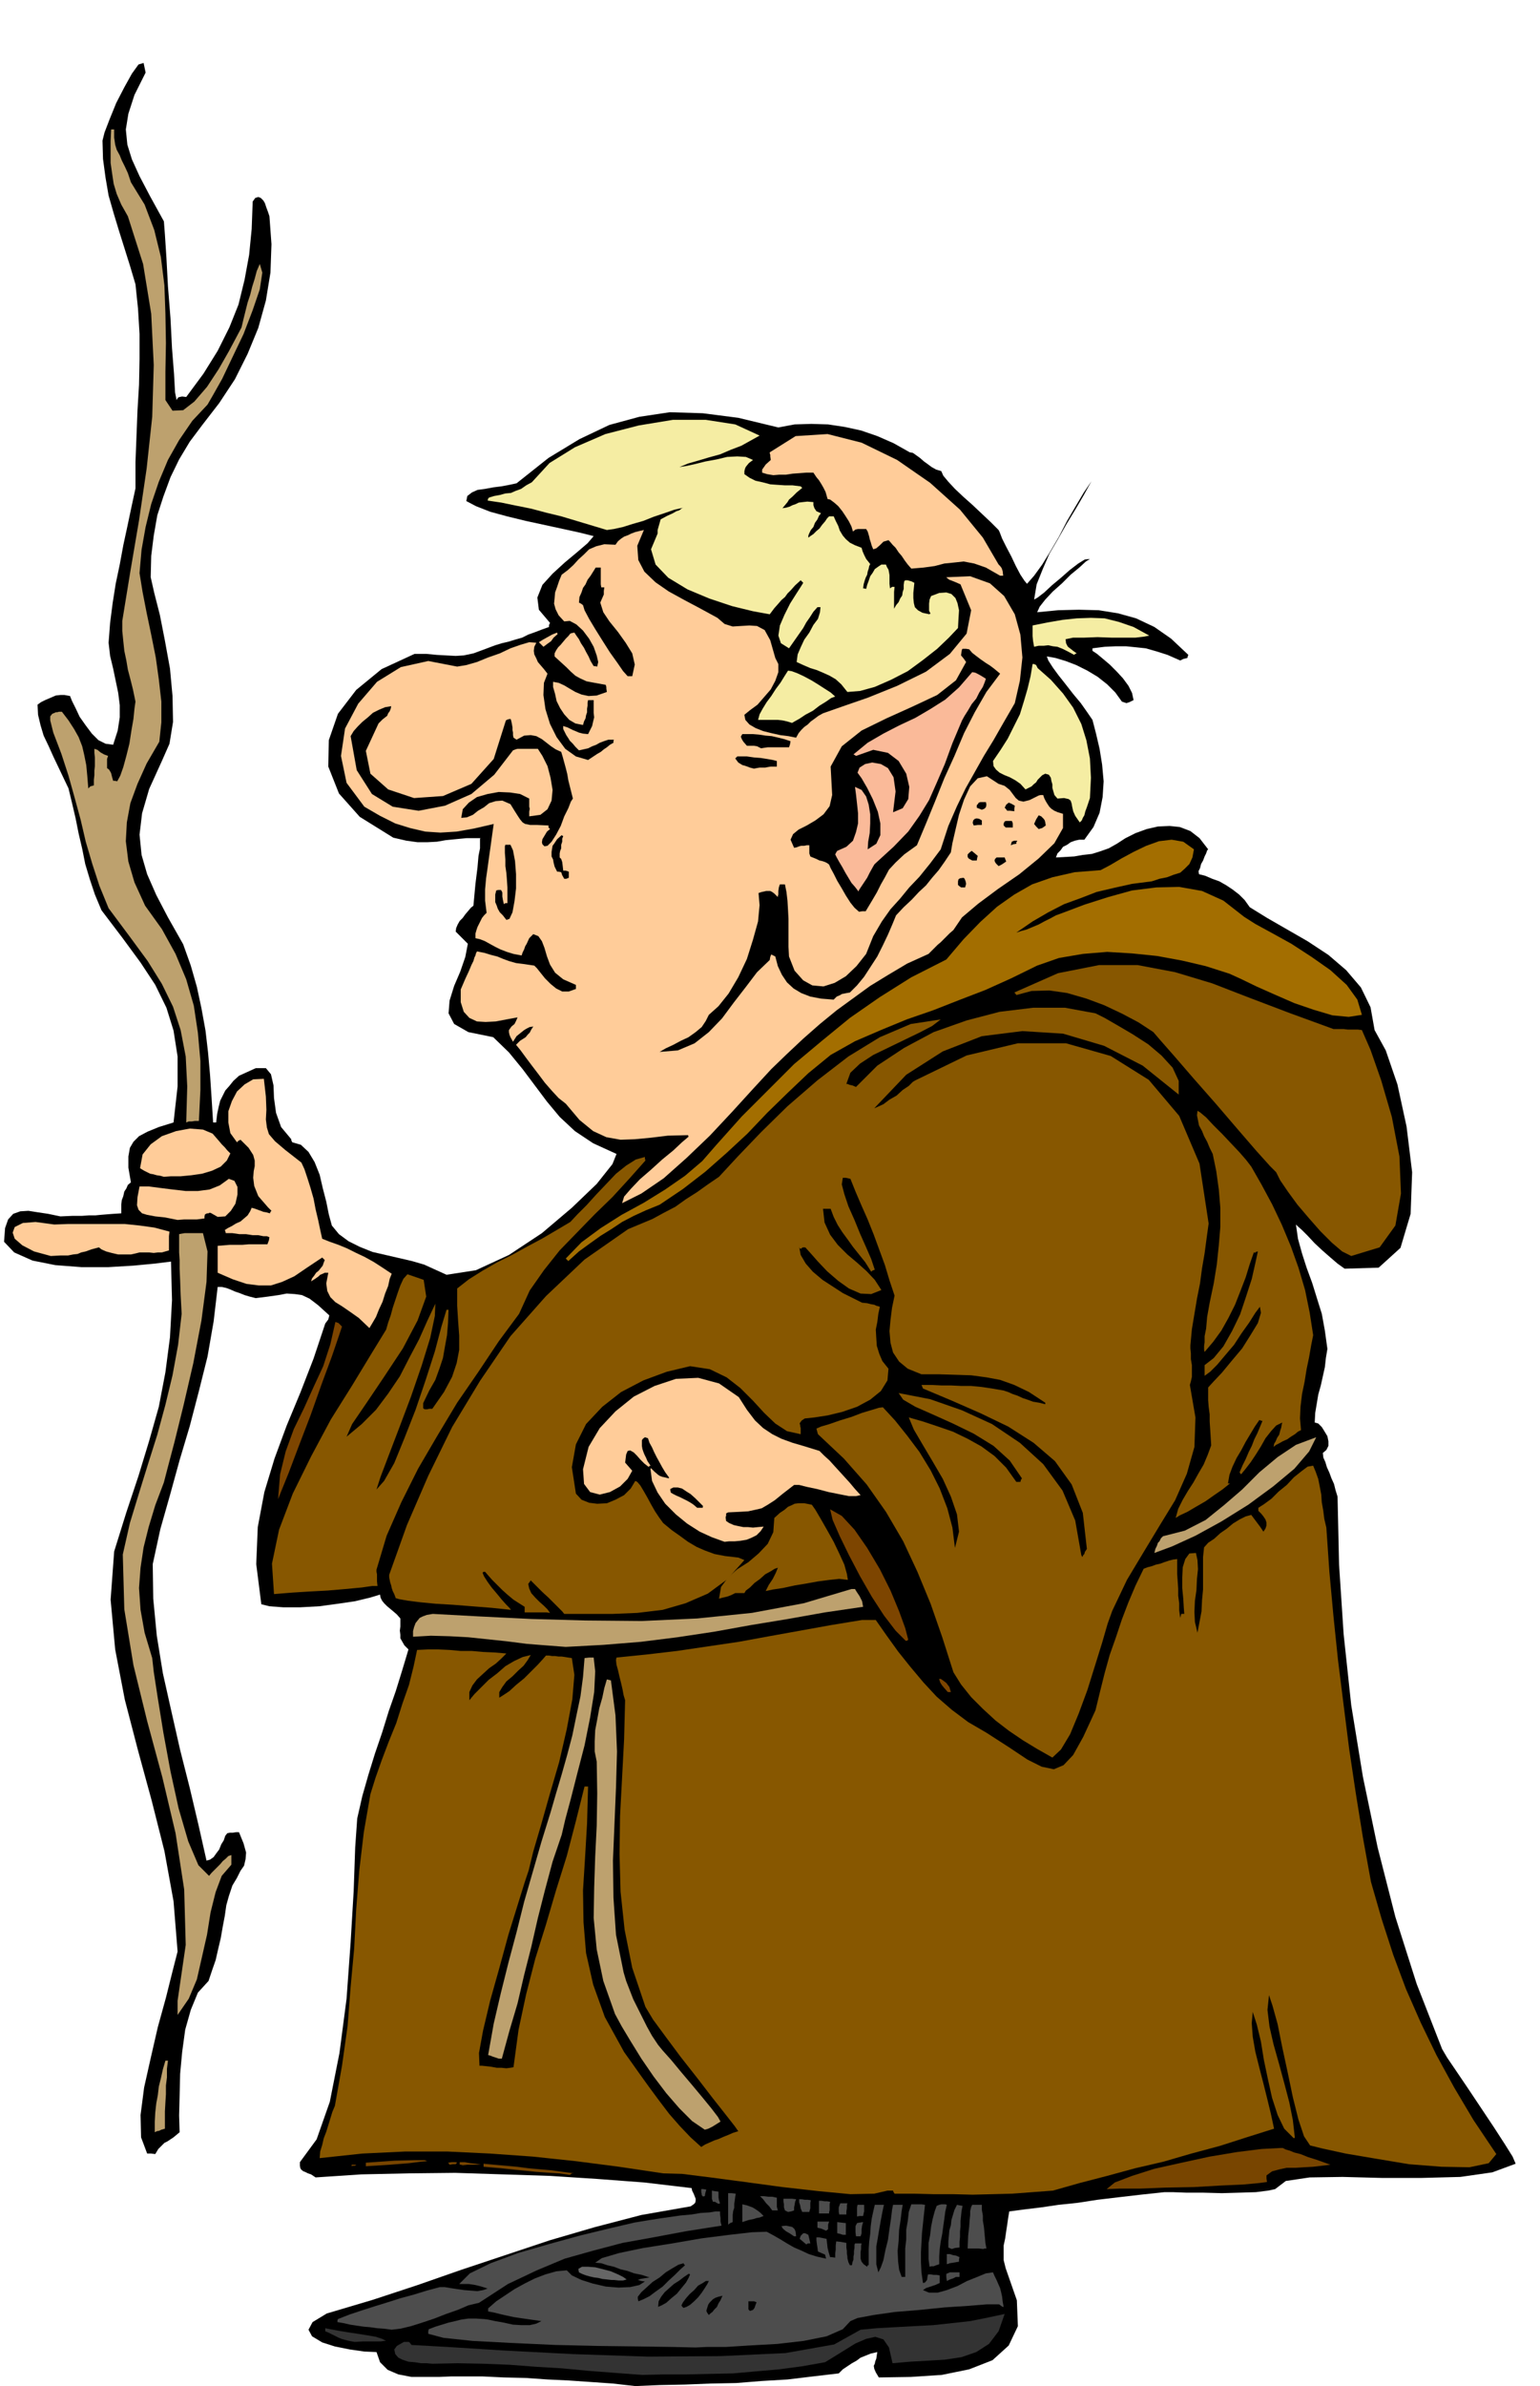
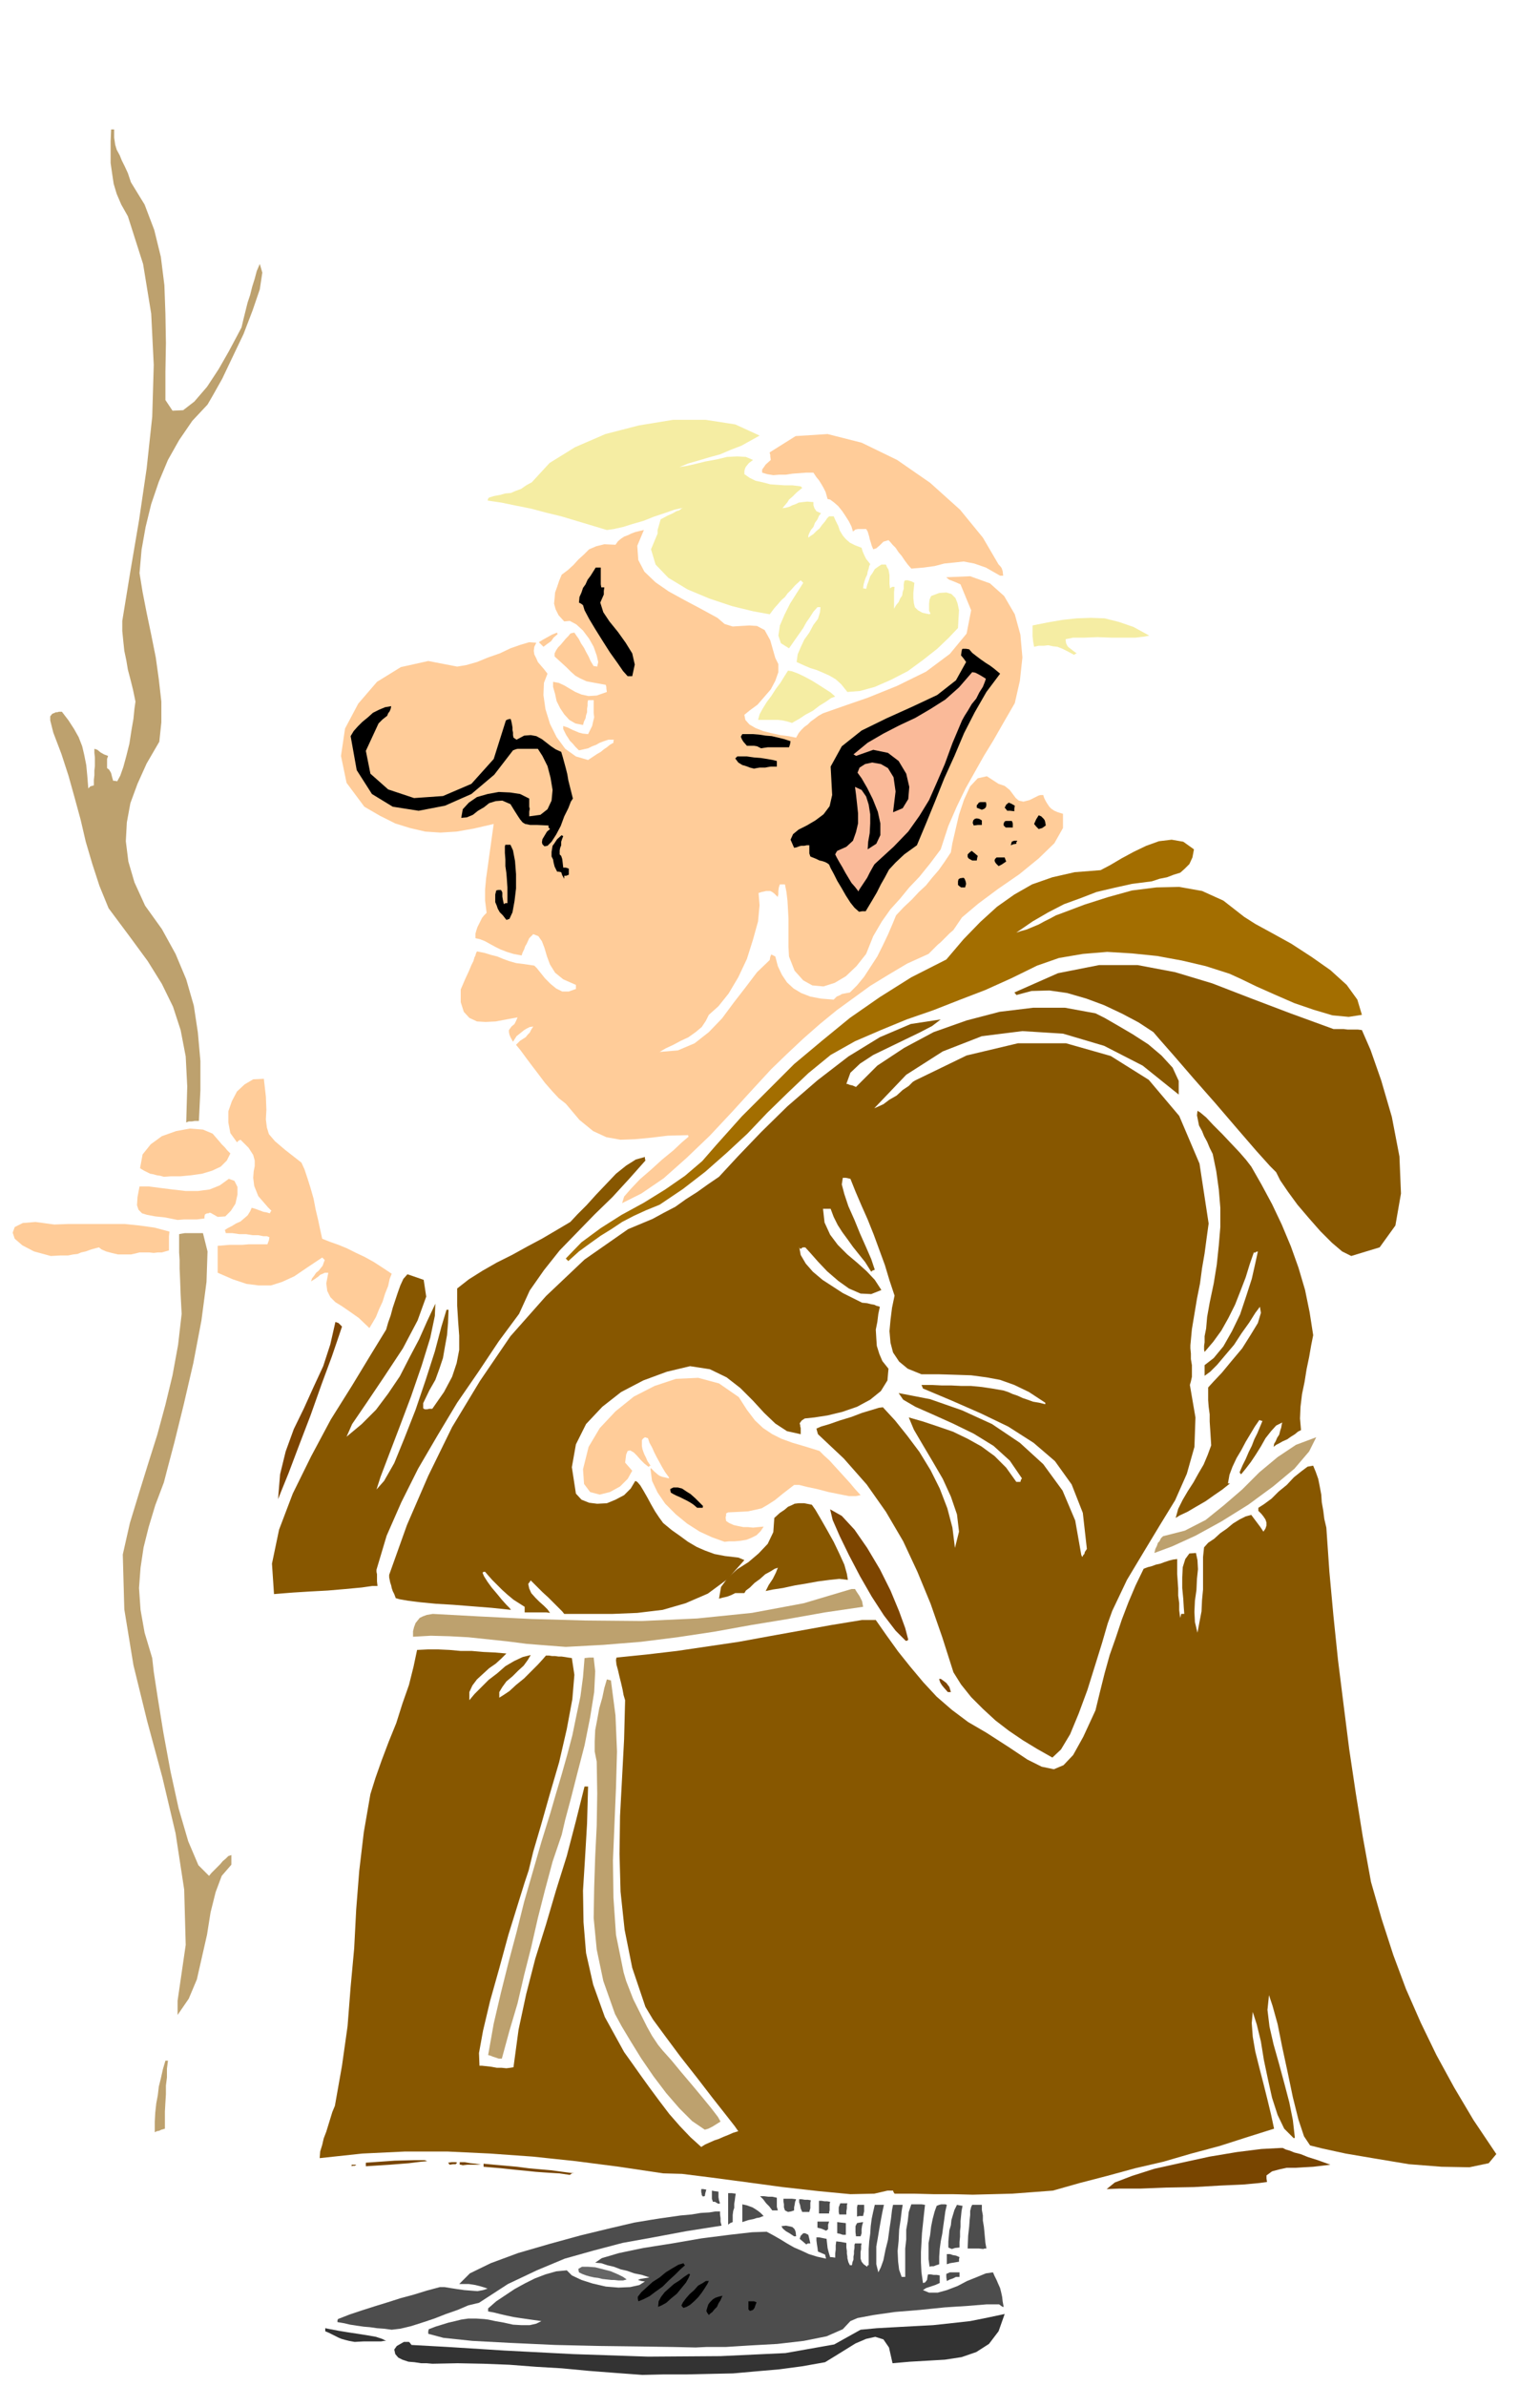
<svg xmlns="http://www.w3.org/2000/svg" width="490.455" height="759.446" fill-rule="evenodd" stroke-linecap="round" preserveAspectRatio="none" viewBox="0 0 3035 4700">
  <style>.brush1{fill:#000}.pen1{stroke:none}.brush2{fill:#333}.brush3{fill:#4d4d4d}.brush5{fill:#875700}.brush7{fill:#bda16e}.brush8{fill:#7d4500}.brush9{fill:#fc9}.brush12{fill:#f5eda3}</style>
-   <path d="m1252 4700-44-5-43-3-44-3-42-2-43-3-43-1-42-2h-62l-24 1h-54l-26-5-21-9-15-15-7-20-24-1-28-4-30-6-25-8-20-12-7-13 8-15 28-17 91-27 88-29 86-30 87-29 87-29 89-26 92-24 97-17 6-4 3-3 1-4v-4l-2-5-2-5-3-6-1-5-93-11-93-7-93-6-93-3-94-3-92 1-93 2-90 6-9-6-6-2-6-3-3-1-4-3-2-3-1-5v-7l33-45 26-74 19-96 14-107 8-111 6-101 3-86 4-57 10-44 12-42 13-42 14-41 13-42 14-40 13-42 12-40-8-8-4-7-4-7v-7l-1-8 1-8v-16l-7-8-7-6-6-5-6-5-6-6-4-5-3-6-1-6-20 6-29 7-34 5-37 5-37 2h-34l-27-2-16-4-10-79 3-73 13-69 20-66 24-65 27-65 26-67 23-69 6-8 2-8-22-20-17-13-15-7-14-2-16-1-16 3-21 3-24 3-12-3-10-3-10-4-9-3-9-4-8-3-9-2h-8l-8 68-12 69-17 68-18 69-20 67-19 69-19 67-15 69 1 68 7 73 12 74 17 76 17 75 19 75 17 72 16 71 7-2 7-5 5-7 6-8 4-10 5-8 3-9 4-5 5-1h6l6-1h6l9 22 5 18-1 13-3 13-7 10-7 14-9 15-7 21-5 18-3 21-4 21-4 23-5 21-5 22-7 20-7 21-21 23-14 34-11 39-6 44-4 43-1 43-1 39 1 33-6 5-6 5-6 4-6 4-6 3-6 6-6 6-6 10-8-1h-8l-12-32-1-44 7-54 13-58 14-61 16-58 13-52 10-39-8-99-18-99-25-99-27-99-26-100-19-99-9-98 7-95 24-77 24-72 21-69 19-67 13-68 9-69 4-73-2-76-32 4-42 4-50 3h-52l-52-4-45-9-36-16-20-21 2-27 6-17 10-11 14-5 16-1 19 3 20 3 24 5 23-1h19l14-1h13l10-1 12-1 13-1 16-1v-17l1-9 3-8 2-9 4-6 3-7 6-5-5-29v-22l3-17 7-12 11-11 17-9 22-9 29-9 8-71v-59l-8-51-14-45-22-45-29-44-36-49-41-54-13-31-10-30-9-30-6-30-7-30-6-30-7-30-7-29-10-21-10-21-10-21-9-20-10-21-6-20-5-21-1-20 7-5 8-4 7-3 7-3 7-3 9-1h8l11 2 4 10 7 14 8 17 12 17 12 16 13 13 14 7 15 2 9-28 4-26v-24l-3-24-5-24-5-24-6-25-3-26 3-39 5-39 6-38 8-38 7-38 8-37 8-38 8-37v-52l2-51 2-51 3-50 1-51v-49l-3-50-5-48-11-37-11-35-11-35-10-33-10-35-6-35-5-37-1-36 4-16 10-26 13-32 16-31 15-27 13-18 10-3 4 19-22 44-12 37-5 31 3 30 9 29 15 33 21 40 27 49 2 26 3 46 3 56 5 63 3 59 4 51 2 36 3 15 3-5 3-1 5-1 8 1 34-46 28-45 23-46 18-45 12-49 9-49 5-51 2-54 5-7 6-2 5 2 5 5 3 5 3 9 3 8 3 9 4 55-2 56-9 55-15 54-21 51-25 50-31 47-34 44-24 32-21 35-17 35-14 38-12 37-7 40-5 40-1 42 7 31 11 43 10 51 10 55 5 54 1 51-7 43-15 34-25 55-14 48-5 42 4 40 11 38 18 41 23 44 30 53 15 42 12 42 9 42 8 44 5 43 4 45 3 45 3 48h6l2-17 3-14 3-12 5-10 5-10 8-9 8-10 11-10 33-15h20l10 12 5 22 1 25 4 29 10 28 20 24v2l2 4 17 5 15 14 12 20 10 25 6 26 7 27 5 25 6 22 14 17 19 14 22 11 25 10 26 6 26 6 26 6 24 7 44 20 58-9 65-30 65-43 59-50 49-47 31-39 8-20-46-21-36-24-30-28-25-30-24-32-24-32-27-33-31-30-49-10-28-16-11-21 2-25 9-29 12-28 10-29 5-26-6-6-6-6-6-6-6-6 1-7 3-7 4-7 6-6 5-7 6-7 5-6 5-4 4-43 4-32 2-23 3-15v-19l1-1h-28l-21 2-20 2-17 3-19 1h-19l-22-3-26-6-66-41-41-46-21-53 1-52 18-52 36-47 50-41 65-30h23l21 2 18 1 19 1 16-1 19-4 19-7 24-9 13-4 13-3 13-4 14-4 12-6 14-5 13-5 14-5v-4l2-4-22-26-3-24 10-25 20-22 24-22 24-20 21-18 12-14-28-7-32-7-37-8-37-8-37-9-33-9-28-11-19-10 2-10 9-7 11-5 15-2 16-3 16-2 16-3 14-3 63-50 61-37 59-28 59-16 60-9 65 2 70 9 79 19 32-6 33-1 33 1 33 5 32 7 32 11 32 14 32 18 6 1 7 5 7 5 8 7 7 5 8 6 9 5 10 3 4 9 10 12 13 14 17 16 18 16 18 17 17 16 16 16 2 4 5 13 8 16 10 19 9 19 9 17 8 12 5 6 14-16 16-22 16-26 17-29 16-31 17-29 16-27 15-22-15 27-17 29-17 28-17 30-17 29-13 30-12 30-5 30 7-4 13-10 15-14 18-15 17-15 17-13 13-8 10-1-8 5-13 12-17 14-17 17-18 16-15 16-11 14-5 11 41-4 41-1 39 1 38 6 36 10 36 17 33 23 34 32-1 2-1 4-8 2-6 3-25-11-22-7-21-6-19-2-20-2h-20l-22 1-24 3v5l9 6 12 10 13 11 14 14 12 13 11 15 7 14 3 14-8 4-6 2-6-2-3-1-13-18-16-16-19-15-20-12-22-11-21-8-20-6-17-3 3 8 9 14 11 15 15 19 14 18 15 18 12 17 11 16 7 27 7 30 5 31 3 33-2 31-6 31-12 28-18 25h-10l-9 2-8 3-7 5-8 4-5 7-6 6-3 8 18-1 18-1 17-3 18-2 16-5 17-6 16-9 17-11 20-10 22-8 22-5 23-1 20 2 21 8 18 14 17 22-2 2-2 6-3 6-3 8-4 7-2 8-3 6 1 6 12 3 14 6 14 5 14 8 12 8 13 10 11 11 10 14 34 21 40 23 40 23 41 27 35 30 29 34 19 39 8 45 22 40 23 67 18 83 11 90-3 82-20 67-43 39-67 2-14-10-14-12-16-14-15-14-14-15-11-11-9-8-3-3 4 28 8 29 9 28 11 30 9 29 10 32 6 33 5 36-3 18-2 18-4 18-4 18-5 18-3 18-3 18-1 19 7 2 7 7 5 8 6 10 2 10v9l-4 8-7 6 1 9 4 9 3 10 5 11 4 11 5 11 3 12 4 13 3 134 9 137 15 140 23 141 29 139 35 137 42 132 50 128 10 17 19 28 23 34 26 39 24 36 22 34 15 24 6 14-46 17-63 9-76 2h-79l-77-2-65 1-47 7-21 16-14 3-24 3-32 1-35 1-37-1h-33l-27-1h-16l-47 5-43 5-42 5-39 6-38 4-34 5-33 4-30 4-2 12-2 14-2 13-2 14-3 14v29l4 16 22 63 2 51-18 38-32 29-46 18-54 11-61 4-63 1-6-10-3-7-1-6 2-4 1-5 2-5 1-7 1-6-13 3-10 4-10 4-8 6-9 5-9 6-9 6-8 8-51 6-50 6-51 3-50 4-51 1-50 2-50 1-48 2z" class="pen1 brush1" />
  <path d="m1266 4678-54-4-52-4-53-5-51-3-52-4-51-2-51-1-50 1-11-1h-11l-13-2-12-1-12-4-8-4-6-7-2-9 5-7 7-4 7-4h10l2 2 3 4 72 4 111 7 135 7 148 5 143-1 128-6 96-17 52-29 32-3 36-2 37-2 38-2 37-4 36-4 35-7 33-7-12 34-19 25-25 16-29 10-33 5-34 2-35 2-34 3-7-31-11-16-16-5-18 4-21 9-21 13-21 13-18 11-45 8-45 6-46 4-45 4-46 1-45 1h-45l-43 1z" class="pen1 brush2" />
  <path d="m1371 4624-43-1-66-1-81-1-87-2-87-4-76-4-57-6-30-8v-5l1-4 13-5 13-4 13-4 13-3 12-3 14-2h15l16 1 8 1 14 3 17 3 18 4 17 1h16l13-3 10-5-14-2-14-2-14-2-13-2-14-3-13-3-12-3-11-2v-6l16-14 18-12 18-12 20-11 20-10 21-8 21-6 21-2 10 10 19 9 22 7 26 6 25 2 23-1 18-4 11-7-7-1-7-2 5-2 6-1 6-1 6-1-15-5-15-3-14-5-13-3-13-5-13-3-12-4-12-1 13-9 34-10 48-10 57-9 58-10 55-7 44-5 29-1 13 7 14 8 13 8 14 8 14 6 15 7 16 5 18 4-1-4-1-4-7-3-7-3-1-8-1-6-1-8v-6h5l5 1 5 1 5 1 1 9 1 9 2 8 3 10h3l7 1v-8l1-8v-8l1-8 9 1 11 2v9l1 7v5l1 6v3l1 4 1 4 3 6h4l1-6 2-5v-6l1-5v-6l1-6v-6l1-3h13l-1 5v6l-1 6v13l2 6 4 5 7 5 1-3h2v-32l1-15 2-15 1-15 2-15 3-14 3-13h18l-3 14-3 16-3 17-3 18-3 17v35l4 16 5-10 5-14 4-20 5-20 3-22 3-20 2-17 2-10h19l-2 12-2 17-3 20-1 22-2 20 1 21 2 16 5 14h7v-56l2-18v-19l3-17 2-18 5-15h20l7 1-2 18-2 19-2 19-1 19-1 18v20l1 20 3 21 4-1 4-5 1-7 1-4h5l6 1h6l6 1v15l-9 4-9 3-9 3-6 4 12 5h17l18-5 21-8 19-10 20-8 17-7 14-2 3 7 4 8 3 7 4 9 2 8 2 9 1 9 2 11h-2l-3-2-4-3h-24l-37 3-46 3-49 5-49 4-42 6-32 6-14 6-15 16-32 14-45 9-52 6-54 3-48 3h-38l-21 1z" class="pen1 brush3" />
  <path d="m699 4613-11-2-8-2-7-2-5-2-6-3-6-3-8-4-7-3v-6l10 2 16 3 18 3 20 3 19 3 17 3 12 4 8 4h-4l-6 1h-34l-18 1z" class="pen1 brush2" />
  <path d="m772 4589-15-2-14-1-14-2-12-1-14-2-13-2-13-3-12-2v-3l1-3 23-9 24-8 25-8 26-8 25-8 26-7 26-8 26-7h9l12 2 13 2 14 2 13 1 13 1 11-2 9-3-9-3-7-2-8-2-6-1-7-1h-19l21-21 41-20 54-20 62-18 62-17 58-14 47-11 30-5 19-3 21-3 21-3 22-2 18-3 17-1 12-2h9v6l1 7v7l2 8-70 11-64 12-61 11-57 15-57 16-55 23-57 27-57 37-21 5-21 9-23 8-23 9-24 8-22 7-21 5-17 2z" class="pen1 brush3" />
  <path d="m1397 4560-3-4-2-4 2-7 2-6 3-4 3-3 3-3 5-3 6-2 8-2-2 4-2 5-4 6-3 7-5 5-4 5-4 3-3 3zm81-8-2-2-1-1v-16h11l5 2-2 5-2 6-3 4-6 2zm-131-6-3-3-1-2 3-6 6-8 7-8 9-8 8-9 9-5 6-4h6l-3 6-5 8-6 9-7 9-8 8-8 7-7 4-6 2zm-50-2 1-11 5-9 7-9 9-8 9-8 11-7 9-7 9-6h1l2 1-3 7-5 9-9 11-9 11-11 9-10 9-9 5-7 3zm-39-11-1-5v-4l7-9 10-9 12-11 14-9 12-10 13-8 12-7 10-3 1 2 2 2-9 8-11 11-12 11-12 12-14 10-12 9-12 6-10 4z" class="pen1 brush1" />
  <path d="m1205 4491-9-1-9-1-8-2-8-1-9-2-7-2-8-3-6-3-1-5v-2l7-4h12l14 1 16 4 15 4 14 6 10 5 7 5-7 2h-9l-9-1h-5z" class="pen1" style="fill:#666" />
  <path d="m1866 4493-1-8v-6l7-3h19v9h-7l-6 3-6 2-6 3zm-34-28-2-15v-32l3-15 2-17 3-15 4-15 4-11 5-2 4-1h8l3 1-3 13-2 15-2 14-2 15-3 15-2 15-1 15v15l-6 2-5 2h-5l-3 1zm34-5v-20h6l6 2 6 1 7 3-1 4v5l-6 1-6 1-6 1-6 2zm10-30-5-2-2-1v-12l1-11 1-11 3-10 1-10 3-10 3-10 5-10 5 1 6 1-2 10-1 10-1 10v11l-1 9v11l-1 10v11l-9 1-6 2zm62 0-9-1h-22l1-25 2-18 1-14 1-9v-8l1-4 1-4 2-4h19v10l2 11v10l2 12 1 10 1 11 1 11 2 11h-4l-2 1zm-349-9-7-6-6-5 2-6 5-5h4l6 3 2 8 2 9h-5l-3 2zm-24-16-9-6-7-4-6-5-3-5 9-1 10 2 3 1 4 4 2 5 1 9h-4zm122 0-1-8v-12l3-6 5-1 7-1-2 7-1 7v8l-1 3-1 3h-9zm-26-3-6-2-5-1v-22l8 1 9 1v23h-6zm-35-9-7-3-8-2v-12h23l-2 6v9l-4 3-2-1zm-191-11v-62h7l8 1-1 6-1 8-1 6v8l-2 6-1 8v14l-5 2-4 3zm28-5v-35l9 2 11 4 5 3 6 4 5 4 6 6-3 1-5 2-6 1-6 2-10 2-12 4zm226-11v-18l1-5h13v13l-1 4-1 5h-7l-5 1zm-35-4-1-5v-9l3-8h14l-1 4v6l-1 6v6h-14zm-29-2h-11v-25h5l6 1h5l6 1-1 5v12l-1 3v3h-9zm-72-3-4-2-2-1-2-6v-6l-1-6v-5h17l8 1-2 5-1 6-1 5v6l-6 2-6 1zm28 0-3-7-1-6-2-6v-6h5l6 1h6l6 1-1 5v11l-1 3-1 4h-14zm-59-3-6-8-6-6-6-8-6-6h8l8 1h8l9 2v18l2 7h-11zm-108-14-5-3h-4l-2-6v-16l5 1 8 1v11l1 6 2 6-3 1-2-1zm-28-13-3-3v-2l-1-4v-6h4l6 1-2 7-1 6h-2l-1 1z" class="pen1 brush3" />
  <path d="m1763 4321-2-3-1-3h-11l-26 6-47 1-63-6-71-8-74-10-68-9-56-7-37-1-87-13-85-11-85-9-84-6-84-4h-84l-84 4-84 9 1-13 4-13 3-13 5-13 4-13 4-13 4-13 5-12 14-79 11-78 6-77 7-76 4-77 6-76 9-76 13-75 10-32 12-34 14-37 15-37 12-38 13-37 9-36 7-33 21-1h21l22 1 22 2h22l23 2 22 1 23 2-10 10-11 10-13 9-12 11-12 11-9 12-6 13v16l10-12 13-13 15-15 17-13 16-14 17-10 17-8 16-4-6 10-8 11-11 10-11 11-12 10-8 11-6 10v11l8-5 12-8 13-12 16-13 14-14 13-13 10-11 6-7h6l6 1h6l7 1h6l7 1 6 1 7 1 5 33-4 48-11 59-15 65-19 65-17 60-15 51-9 37-8 24-14 45-18 58-18 66-18 64-14 59-8 44 1 25h5l9 1 9 1 11 2h9l10 1 8-1 6-1 10-74 15-70 18-70 21-67 20-68 21-67 18-69 17-68h7l-2 73-4 68-4 64 1 62 5 61 14 62 23 64 38 69 15 21 17 24 18 25 20 27 19 25 21 24 21 22 21 19 8-5 9-4 9-4 9-3 9-4 10-4 9-4 10-3-7-10-18-23-26-33-30-39-33-42-29-39-25-34-15-25-26-77-15-75-8-75-2-74 1-75 4-75 4-76 2-77-3-10-2-11-3-13-3-12-3-13-3-11-1-9 1-5 59-6 60-7 61-9 61-9 60-11 61-11 61-11 61-10h27l21 30 23 32 24 30 26 31 26 28 30 26 32 24 36 21 45 29 36 24 28 14 24 5 19-8 19-20 20-36 24-52 9-37 9-36 10-36 12-34 12-36 13-34 14-33 16-33 8-3 8-2 8-3 9-2 8-3 9-3 8-2 8-1v29l1 14 1 15v14l2 15v14l2 15 1-4 1-4h6l-1-13-1-17-2-21v-21l1-20 5-16 8-11 13-1 3 14 1 18-2 19-1 22-3 21-1 22 1 20 5 21 4-21 4-21 1-22 2-21v-64l2-19 8-9 12-8 12-11 13-9 12-10 13-8 12-6 11-3 6 8 6 8 6 8 6 9 4-6 2-6v-6l-2-6-4-6-4-5-4-4-2-2v-6l11-7 15-11 14-14 16-13 14-15 15-12 12-9 11-2 5 12 5 14 3 15 3 16 1 15 3 17 2 16 4 17 6 87 8 87 9 87 11 88 11 87 13 87 14 87 16 88 21 73 23 71 25 67 29 66 31 64 35 64 38 64 45 67-15 18-38 8-55-1-64-5-66-11-59-10-46-10-24-6-12-18-11-33-11-44-10-48-11-51-9-45-10-36-7-21-3 29 4 33 8 35 11 39 10 37 10 38 7 35 4 35h-1l-1 1-19-19-13-27-11-34-8-36-8-38-6-37-8-33-8-25-2 22 2 27 5 29 8 32 8 31 8 32 7 29 6 28-54 17-53 17-56 15-55 16-56 13-55 15-54 14-53 15-40 3-40 3-39 1-39 1-39-1h-38l-39-1h-38z" class="pen1 brush5" />
  <path d="m2181 4312 16-13 34-13 44-14 54-12 55-12 54-9 48-6 38-2h4l6 3 7 2 10 4 12 3 15 6 19 6 25 9-17 2-17 2-18 1-16 1h-18l-14 3-15 4-11 8v6l1 7-15 2-32 3-45 2-52 3-55 1-51 2h-41l-25 1zm-1058-28-21-3-17-1-15-1-14-1-19-2-21-2-28-3-35-3v-6l21 2 23 2 22 2 23 3 22 2 23 2 22 3 23 3h-5l-4 3zm-430-17v-3h9l-1 1-2 1h-4l-2 1zm28 0v-7l57-4 38-1h21l5 2-12 1-24 3-38 3-47 3zm191-2-4-1h-2v-5h10l11 2 10 1 11 2h-27l-9 1zm-26-1-2-3-1-1 7-1h8l3 1-2 2-1 1h-5l-7 1z" class="pen1" style="fill:#784500" />
  <path d="M305 4200v-21l1-18 2-18 3-16 2-17 4-16 4-18 5-17h5l-2 16v17l-2 16v17l-1 16-1 18v34l-7 2-4 2-5 1-4 2zm1084-5-25-17-25-25-26-30-25-33-24-35-21-34-18-30-13-24-23-65-13-62-6-62 1-60 2-61 3-61 1-63-1-63-4-20v-20l1-22 4-21 4-22 6-21 4-19 5-17 4 1 4 1 9 69 3 71-2 71-3 72-3 72 1 73 5 73 15 74 5 17 7 18 7 18 9 18 9 18 9 18 10 18 12 18 9 11 17 19 19 23 22 26 20 24 18 22 13 17 5 9-8 5-8 5-8 4-7 2zm-406-140-6-2-6-2-5-2-4-1 11-62 14-60 15-60 16-60 15-60 17-59 17-59 18-58 11-38 11-37 11-39 10-38 8-39 8-38 5-38 3-37 9-1h9l3 27-2 41-8 50-11 55-14 54-13 51-11 41-7 30-18 53-15 56-14 55-13 57-14 55-13 56-16 54-15 55h-6zm-633-86v-28l16-110-3-109-17-111-26-110-30-111-27-110-18-110-3-108 14-62 18-59 18-58 18-57 16-59 14-58 11-60 7-61-2-38-1-28-1-23v-17l-1-15v-36l5-1 6-1h36l9 36-2 60-10 76-16 84-19 82-18 73-14 53-7 27-17 45-13 43-10 40-6 40-3 40 3 43 8 45 15 50 3 27 8 52 11 68 14 76 16 73 19 65 20 47 21 21 5-6 5-5 6-6 6-6 5-6 6-5 5-5 6-2v19l-19 22-12 32-10 40-7 44-10 44-10 44-16 38-22 32z" class="pen1 brush7" />
  <path d="m2074 3462-30-17-28-17-28-19-26-20-25-23-23-23-20-25-15-24-22-69-23-66-26-63-28-60-34-58-38-54-45-51-51-48-2-7-1-4 9-4 17-5 20-7 23-7 21-8 20-6 13-4 8-1 24 26 24 30 24 32 22 36 18 36 15 39 10 38 5 40 8-32-4-34-12-35-16-35-21-36-19-32-17-29-10-24 28 8 30 10 29 10 29 14 27 15 26 19 23 23 20 28h8l1-4 2-3-24-35-32-29-39-24-41-20-40-18-34-15-24-14-9-13 62 12 63 22 59 27 55 37 46 42 38 52 25 59 12 68 1 2 1 2 2-4 2-2 1-4 4-6-8-71-22-56-33-46-42-36-50-32-54-26-57-25-57-24-2-5-1-2h20l20 1h19l20 1h19l21 2 20 3 23 4 9 3 9 4 9 3 11 5 9 3 11 4 12 2 12 3v-3l-32-21-29-14-28-10-27-5-30-4-30-1-33-1h-35l-27-11-17-14-12-18-5-19-2-23 2-22 3-24 5-24-10-30-9-30-11-30-11-30-12-30-12-27-12-28-10-25-9-2h-6l-2 13 5 19 8 24 12 27 11 27 12 27 10 23 7 21-5 2-2 2-12-19-12-15-12-15-10-14-11-15-9-14-8-16-6-16h-15l3 27 11 24 15 20 19 19 19 16 19 17 16 17 13 20-20 8-21-1-23-10-21-15-22-19-18-19-15-17-10-11h-5l-4 3-3-2v-2l3 16 10 17 14 16 19 16 20 13 20 13 20 10 18 9 10 1 8 2 6 1 4 2 4 1 3 1-3 14-2 16-3 15 1 17 1 15 5 16 6 14 12 15-2 23-13 21-21 17-26 14-29 10-29 7-26 4-19 2-6 4-3 4-1 2 1 3v2l1 4v12l-27-6-23-15-22-21-22-24-25-25-27-21-33-16-39-6-46 11-46 17-44 23-37 29-32 34-20 40-8 45 8 52 11 12 15 6 16 2 19-1 17-7 17-9 13-13 9-15 4 2 6 7 6 10 8 14 7 13 8 14 8 12 8 11 17 14 17 12 15 11 17 10 16 7 19 7 21 4 26 3 5 2 7 3-34 38-38 28-44 19-45 13-50 6-49 2h-95l-4-5-7-7-10-10-10-10-12-11-10-10-8-8-5-5-5 7 2 9 4 9 8 9 8 8 9 8 7 7 5 7-7-1h-43v-11l-11-7-11-7-12-10-10-9-11-11-9-9-8-9-6-7h-3l-2 2 3 7 7 11 8 11 11 13 9 11 9 10 6 6 3 4-38-4-38-3-38-3-34-2-31-3-24-3-17-3-7-2-3-8-3-6-2-6-1-5-2-6-1-5-1-5v-5l35-98 42-97 47-96 55-91 60-88 70-79 76-72 86-60 24-10 24-10 22-12 23-12 21-15 22-14 21-15 22-15 37-40 46-48 52-51 59-51 61-47 62-38 61-26 59-9-17 13-25 13-29 14-31 15-31 15-26 17-19 18-8 22h2l5 2 5 1 7 3 42-42 53-35 58-31 65-23 65-17 66-8h63l60 11 18 9 26 15 29 17 31 20 26 22 22 24 12 26v27l-71-57-76-39-81-24-80-5-80 10-77 30-72 46-63 66 7-3 11-5 12-9 14-8 12-11 12-8 8-8 5-3 101-49 101-24h95l88 25 75 47 60 71 40 94 18 118-4 29-4 30-5 29-4 30-6 30-5 30-5 30-3 32v6l1 10v11l2 12v23l-2 9-2 7 11 64-2 58-15 53-23 52-30 49-32 53-33 55-29 61-9 25-11 38-14 45-15 48-17 46-17 41-18 30-17 16z" class="pen1 brush5" />
  <path d="m1868 3333-8-9-4-5-3-5-2-6v-1h3l3 2 8 6 6 8 3 10h-6z" class="pen1 brush8" />
  <path d="m1115 3244-39-3-38-3-39-5-38-4-38-4-37-2-37-1-35 2v-11l2-8 3-8 4-5 4-5 6-3 8-3 12-2 92 5 102 5 107 3 111 1 109-5 108-11 102-19 94-28h7l3 5 6 9 5 10 2 11-75 11-73 13-73 12-72 13-73 11-72 9-74 6-74 4z" class="pen1 brush7" />
  <path d="m1785 3232-20-20-23-30-24-37-23-40-22-42-18-37-14-32-5-21 23 13 25 27 25 36 25 42 21 42 17 41 12 33 6 23-3 2h-2z" class="pen1 brush8" />
  <path d="m1417 3149 4-23 14-19 18-16 22-14 20-17 18-19 11-23 2-28 11-10 9-6 7-6 7-3 6-3 8-1h11l15 3 7 10 10 17 12 21 14 25 11 23 10 22 5 18 2 12-17-2-19 2-23 3-22 4-24 4-23 5-20 3-14 3 3-6 3-6 4-6 4-6 3-6 3-6 2-5 2-5-6 2-8 5-11 6-10 9-11 8-9 9-8 6-3 5h-18l-8 4-8 3-9 2-7 2zm-877-9-4-60 14-67 27-71 36-73 39-73 42-67 37-61 30-49 4-14 5-14 4-15 5-15 5-15 5-14 6-13 8-9 32 11 5 33-17 47-29 55-37 56-35 52-28 41-11 25 30-25 28-28 24-32 23-34 19-37 19-36 16-36 16-34-1 24-9 43-17 55-21 61-23 61-21 55-16 42-8 25 15-17 20-35 20-49 22-56 20-59 18-56 13-49 10-33h4l-1 26-2 24-4 22-4 23-7 21-8 22-12 21-12 25v10l3 2h5l4-1h6l23-33 16-30 9-27 5-26v-28l-2-27-2-32v-34l23-18 27-17 28-16 30-15 29-16 30-16 29-17 27-16 14-15 18-18 19-21 20-21 19-20 20-16 19-12 18-5v3l1 4-32 36-33 36-35 34-35 36-34 35-31 39-28 40-21 46-40 54-40 60-42 61-39 65-38 65-33 66-29 66-20 67v4l1 5v14l1 9h-10l-21 3-32 3-35 3-37 2-32 2-25 2-12 1z" class="pen1 brush5" />
  <path d="m2275 3059 2-8 3-6 2-6 3-3 3-6 4-4 43-11 41-21 36-29 36-31 34-34 36-30 36-24 40-15-14 28-29 34-42 35-49 36-53 33-51 28-46 21-35 13z" class="pen1 brush7" />
  <path d="m1428 3037-25-9-24-11-25-16-22-18-21-21-15-22-11-23-3-23v-1l1-1 7 7 7 6 3 2 5 2 5 1 8 2v-1h1l-8-11-6-10-6-11-5-9-5-10-4-9-5-9-3-9-3-1-3-1-4 3-2 3v11l1 6 2 6 2 5 3 6 3 7 6 9-3 1v2l-9-7-8-8-7-8-6-6-7-4-5 1-3 7-2 16 7 8 7 8-9 16-15 15-20 11-20 5-19-5-12-16-2-29 11-44 22-37 31-33 36-29 41-21 42-14 44-2 41 11 39 27 16 25 16 21 16 15 18 12 18 9 22 8 24 7 29 9 9 9 11 10 9 10 11 12 10 11 10 11 10 12 11 12-9 2h-14l-20-4-20-4-23-6-19-4-16-4h-10l-22 17-16 13-14 9-12 7-13 3-14 3-18 1-21 1-4 2v4l-1 4 1 7 6 4 9 4 9 2 10 2h9l10 1 10-1 11-1-6 9-8 8-10 5-10 4-12 2-11 1h-11l-9 1z" class="pen1 brush9" />
  <path d="m2317 2990 5-18 9-18 10-17 11-17 10-18 10-17 8-19 7-19-1-16-1-16-1-15v-14l-2-15-1-13v-25l10-11 17-18 19-23 21-25 17-27 14-23 6-20-2-12-9 12-12 19-15 21-15 23-17 20-16 19-14 14-11 8v-21l18-14 19-23 17-30 16-33 12-36 11-34 7-31 5-23-4 1-2 2-1-1h-1l-8 23-8 26-10 26-11 28-13 26-14 25-16 22-17 20-1-4v-8l1-7v-12l3-15 2-23 5-28 8-38 6-37 4-38 3-36v-38l-3-36-5-36-7-34-6-12-5-12-6-11-4-10-6-11-2-10-2-10 1-9 5 3 12 10 14 15 18 18 17 18 17 18 13 15 10 13 20 35 21 39 19 40 18 43 15 42 13 44 9 44 7 45-4 20-4 23-5 24-4 25-5 24-3 25-1 23 2 23-6 3-6 5-8 5-7 5-9 4-7 4-6 3-5 4 1-6 3-5 3-7 4-6 2-8 2-6 1-6 1-4-12 6-10 11-11 14-9 16-10 16-10 15-10 13-9 11-2-2-1-2 6-14 6-12 6-14 6-12 5-13 6-12 5-12 5-12-4-1-2-1-9 13-9 15-9 15-9 17-9 15-8 17-6 16-3 17h4l-5 4-10 8-16 11-17 12-19 11-17 10-15 7-8 5z" class="pen1 brush5" />
  <path d="m1374 2970-7-6-6-4-7-4-6-3-8-4-7-3-6-3-5-3-1-5v-2l6-3h9l8 2 9 6 8 5 9 8 8 8 8 8h-1v3h-11z" class="pen1 brush1" />
  <path d="m548 2953 4-49 11-45 16-44 20-41 19-42 19-41 14-43 10-44 6 2 7 7-6 18-14 41-20 54-22 62-23 60-20 53-15 37-6 15z" class="pen1 brush8" />
  <path d="m727 2615-20-19-17-12-16-11-13-8-10-10-6-12-2-15 4-21h-7l-4 2-5 2-3 3-7 5-8 5 2-6 4-5 4-6 5-4 4-5 4-5 2-6 2-5-3-3-2-2-30 20-25 17-24 11-22 7h-24l-24-3-27-9-30-13v-53l12-1 12-1h25l12-1h37l3-8 1-6-5-2h-7l-10-2h-11l-13-2h-13l-14-2h-13l-1-4-1-2 6-4 8-4 8-5 9-4 7-6 7-6 5-8 3-7 7 2 8 3 3 1 5 2 6 1 7 2 1-3 2-2-7-7-6-7-7-8-6-7-8-20-2-16 1-13 2-10v-11l-3-11-9-14-16-16-4 2-3 3-13-18-4-21v-22l7-20 10-19 15-14 17-10 21-1 4 35 1 26-1 19 2 16 4 13 12 14 20 17 32 25 6 13 6 18 6 19 6 21 4 21 5 21 4 19 4 18 15 6 17 6 17 7 18 9 17 8 18 10 17 11 18 12-4 10-3 14-6 15-5 16-7 15-6 15-7 12-6 10-1-1z" class="pen1 brush9" />
  <path d="m1120 2484-3-3-2-2 31-32 38-28 41-26 44-24 42-26 39-27 34-29 27-31 51-57 52-52 51-51 55-46 55-45 59-41 62-39 69-35 34-40 33-34 33-30 34-24 35-20 40-14 44-10 51-4 19-10 22-13 24-13 25-12 25-9 25-3 23 4 21 15-3 16-6 13-9 9-9 8-13 4-13 5-15 3-15 5-39 5-36 8-34 8-31 12-33 12-31 16-31 18-32 22 9-3 11-3 12-5 12-5 11-6 12-6 11-6 11-4 45-17 47-15 47-13 48-6 45-1 45 8 42 19 41 32 22 14 33 18 38 21 40 26 37 26 32 29 21 29 9 30-26 4-32-3-37-11-38-13-39-17-36-16-31-15-22-10-47-15-47-11-49-9-49-5-49-3-48 4-47 8-43 15-51 25-51 23-52 20-51 20-52 18-51 21-51 22-48 27-44 36-41 39-40 39-39 41-41 38-42 37-44 34-46 31-27 11-24 11-23 12-21 14-21 13-21 15-22 16-21 19z" class="pen1" style="fill:#a36e00" />
  <path d="m100 2474-33-9-23-12-15-13-4-12 4-11 16-8 25-2 37 5 27-1h112l29 3 29 4 30 8-1 9v28l-7 2-7 2h-8l-8 1-9-1h-19l-8 2-9 2h-25l-13-3-11-3-9-4-5-4-15 4-11 4-9 2-7 3-9 1-10 2h-15l-19 1z" class="pen1 brush9" />
  <path d="m2663 2474-18-9-20-17-23-23-22-25-23-27-19-26-15-22-8-16-12-12-27-30-38-44-42-49-44-50-38-44-29-33-12-14-29-19-32-17-36-17-35-13-38-11-35-5-35 1-30 8-2-3-2-2 86-38 81-16h76l74 14 73 22 75 29 79 30 85 31h20l8 1h20l8 1 17 39 21 60 21 72 15 78 3 73-11 63-31 43-56 17z" class="pen1 brush5" />
  <path d="m350 2403-25-5-19-2-16-3-10-3-7-7-3-9 1-16 4-21h18l23 3 24 3 26 3h24l23-3 20-8 18-13 11 4 6 12v15l-4 18-9 14-11 11-15 1-14-8h-3l-1 1h-3l-4 2-1 4v4l-7 1-8 1h-25l-13 1zm876-33 4-13 13-15 18-19 22-19 22-20 22-18 17-16 13-11-1-3h-1l-39 1-33 4-32 3-28 1-28-5-26-12-27-22-27-32-14-11-13-14-14-16-12-16-13-17-12-16-11-15-9-11 8-8 11-7 4-5 4-4 3-6 4-6-7 1-6 3-5 3-5 4-10 8-7 11-5-9-2-5-1-5v-4l5-7 6-5 3-6 3-7-22 4-21 4-20 1-17-1-15-7-11-12-6-19v-25l9-21 7-15 5-12 4-8 2-7 2-4 1-4 2-4 15 3 13 4 12 3 12 5 11 4 14 4 16 2 20 3 5 5 8 10 8 10 11 11 11 9 12 6h13l14-5v-8l-25-11-16-13-10-16-6-16-5-17-5-13-7-10-10-4-8 8-5 11-3 5-2 6-3 6-2 6-16-3-13-4-13-5-10-5-11-6-9-5-10-4-9-2v-9l2-7 2-6 3-6 3-6 3-6 4-5 5-5-3-24v-22l2-22 3-21 3-22 3-21 3-22 3-21-39 9-34 6-32 2-30-2-30-7-29-9-30-15-31-18-35-47-11-53 8-54 26-49 37-43 47-29 54-12 57 11 18-3 21-6 22-9 23-8 21-10 20-7 17-5 14 1-4 8-1 8 1 7 4 8 3 7 6 7 6 7 7 9-7 18-1 24 4 28 9 29 13 26 17 23 21 15 24 7 6-4 6-4 6-4 7-4 6-5 6-4 6-5 7-4v-4l1-2h-11l-9 3-8 3-7 4-8 3-8 4-9 2-9 2-7-7-5-6-6-6-3-5-4-6-3-6-3-6v-6l9 3 10 5 5 2 7 3 8 2 10 1 4-8 4-8 2-9 2-8-1-9v-25h-11l-1 5v6l-1 6v7l-2 6-1 6-3 6-2 7-15-3-12-7-10-11-8-12-7-14-3-14-4-14v-10l11 2 11 5 10 6 12 7 12 5 14 3 16-1 20-7-1-7v-3l-1-3v-1l-22-4-16-3-13-6-9-5-9-8-9-9-11-10-12-11v-6l3-6 4-6 5-5 5-6 5-6 5-5 4-5 3-1 5-1 4 6 5 7 4 8 6 9 4 8 5 9 4 9 6 10h2l5 1 2-9-3-13-6-17-9-16-12-16-13-12-13-7-11 1-11-12-6-12-3-11 1-10 1-12 4-11 4-12 5-12 12-9 11-10 10-11 11-10 10-10 14-6 16-4 22 1 5-7 6-5 6-4 8-3 6-3 8-3 8-2 9-2-13 31 2 28 12 23 22 21 26 18 31 17 32 17 33 18 14 12 16 5 16-1 17-1 15 1 15 8 11 20 10 35 6 12v16l-6 17-9 17-13 15-13 15-15 11-11 9 2 10 8 9 12 7 15 6 16 4 18 4 16 2 15 3 5-9 5-6 6-6 7-5 6-6 7-5 8-6 9-5 37-13 52-18 57-23 57-28 47-35 33-40 9-46-21-51-9-4-5-2-5-2-3-1-4-3-2-2 47-2 39 14 28 25 21 36 11 40 4 45-5 46-10 44-22 38-20 35-19 31-18 32-18 32-17 35-17 39-15 46-21 28-21 26-20 21-18 22-19 21-17 24-17 29-14 35-19 24-21 20-22 13-22 7-22-2-18-10-17-19-11-28-1-19v-55l-1-19-1-17-2-17-3-15h-10l-2 6-1 7v7l-1 3v2l-7-7-4-3-4-2h-8l-4 1-5 1-6 2 2 24-3 32-10 36-12 38-17 36-19 32-20 25-19 17-6 12-8 12-12 10-14 10-15 7-15 8-15 7-12 7 36-3 33-14 28-22 26-27 23-31 24-31 22-29 25-24 1-6 2-5 4 2 4 2 5 19 8 17 10 15 13 12 15 9 18 7 21 4 25 2 6-6 7-3 3-2 5-1 5-1 6-1 14-14 14-17 13-20 13-20 11-22 10-21 9-21 7-17 15-16 16-15 14-15 14-13 12-15 13-15 12-17 12-18 3-18 6-26 7-30 10-30 12-26 15-16 18-4 23 15 12 4 10 8 6 8 6 8 6 5 9 2 12-3 18-9 4-1h5l2 6 3 6 3 5 4 6 4 4 6 4 7 3 10 3v28l-17 30-31 30-38 31-42 29-39 29-32 27-17 25-7 6-6 6-6 6-6 6-6 5-6 6-6 6-6 6-42 19-37 22-36 22-33 24-33 24-33 27-33 29-33 31-30 29-36 39-41 45-44 47-46 44-45 40-44 30-38 19zm-903-52-7-2-7-1-7-2-6-1-6-3-6-3-5-3-3-2 5-27 16-20 22-16 28-10 27-5 26 2 19 8 13 15 5 6 6 6 5 6 6 6-7 14-12 12-17 8-20 6-21 3-21 2h-19l-14 1z" class="pen1 brush9" />
  <path d="m367 2211 2-71-3-59-10-52-15-46-22-45-28-45-36-49-41-55-18-44-14-43-13-44-10-43-12-44-12-43-14-43-16-42-2-8-2-8-2-8v-8l4-5 5-2 2-1h3l3-1h6l13 17 11 17 9 16 7 18 4 17 4 20 2 21 2 25 4-4 7-2v-11l1-9v-9l1-9v-17l-1-9v-8l6 2 6 5 7 4 8 3-2 6v18l4 3 3 5 1 2 1 4 1 4 2 7h3l5 1 6-11 6-17 6-22 6-24 4-26 4-23 2-20 2-14-5-24-5-20-5-19-3-18-4-19-2-19-2-20v-20l16-98 17-100 15-102 11-102 3-102-5-101-16-98-30-94-13-23-9-21-6-20-3-20-3-21v-43l1-23h6v16l2 14 3 10 6 11 4 10 6 12 6 13 6 18 27 44 19 50 13 53 7 56 2 56 1 58-1 56v56l14 21 21-1 22-17 25-29 23-35 20-35 16-30 9-17 4-17 4-16 4-16 5-15 4-16 5-16 4-15 6-14 5 17-5 33-14 41-18 47-22 46-20 42-18 32-11 19-30 32-26 38-22 39-18 43-15 44-11 45-8 45-4 46 6 37 8 41 9 43 9 45 6 43 5 44v41l-4 38-25 43-18 40-14 38-7 38-2 37 5 40 12 41 21 46 33 46 27 49 21 50 15 52 8 53 5 56v57l-3 61h-8l-6 1h-6l-5 2z" class="pen1 brush7" />
  <path d="m998 1812-7-9-6-6-4-7-2-6-3-7v-15l2-8 4-1h5l1 1 2 4v8l1 6 2 9 3-2h4v-31l-1-15-1-13-2-14v-13l-1-13v-13l1-3h10l5 11 4 21 2 26v28l-3 25-4 22-6 13-6 2zm695-16-9-8-8-10-9-14-8-14-9-15-7-14-6-11-3-7-4-3-4-2-6-2-5-1-6-3-5-2-5-2-2-1-2-6v-16h-5l-5 1h-6l-4 1-5 2-5 1-7-16 5-11 11-9 16-8 17-10 16-12 12-16 5-22-3-56 22-40 39-31 49-24 51-23 49-23 37-29 20-36-5-7-5-6 1-8 1-4 1-1h7l6 1 6 7 9 7 8 6 10 7 8 5 8 6 6 5 6 5-27 36-23 40-21 41-19 45-20 44-18 45-18 44-18 43-25 18-17 16-13 14-8 15-8 14-8 16-10 17-12 20h-7l-6 1z" class="pen1 brush1" />
  <path d="m1692 1756-7-9-7-8-6-10-6-10-6-11-6-10-5-9-3-6 2-4 2-3 18-8 13-12 6-17 4-17v-20l-2-19-2-18-2-15 13 6 9 13 5 16 3 19v18l-1 19-3 17-1 15 17-11 8-17v-23l-5-23-10-25-11-22-11-19-8-11 4-10 11-7 14-3 17 3 14 8 11 18 4 28-5 41 19-8 11-18 2-24-6-26-15-25-21-16-29-6-34 12-3-2-2-1 28-23 31-18 31-16 32-15 29-17 30-19 27-24 26-30 6 1 6 3 7 4 8 5-2 6-4 10-7 11-6 12-9 11-7 12-7 11-5 9-19 45-15 41-16 37-15 34-19 31-22 31-29 30-35 32-3 3-4 7-5 9-5 10-6 9-6 9-4 6-1 3z" class="pen1" style="fill:#faba99" />
-   <path d="m1894 1748-4-3-2-2v-7l1-4 3-2 7-1 2 2 2 5 1 5-2 7h-8zm-782-17-4-7-2-6-5-1h-3l-5-10-2-8-1-6-3-6v-9l1-6 1-6 3-4 6-9 9-8 1 1 2 1-2 5v6l-2 6v7l-2 5-1 5v8l3 3 2 6 1 8 1 9h5l6 2v12l-5 2h-4zm856-25-5-5-2-3-1-3 1-3 3-3h16l1 3 2 5-9 6-6 3zm-52-11-7-4-2-3v-5l4-4 4-3 5 4 7 6-1 3-1 6h-9zm-843-28-4-4-1-4 1-6 3-5 6-10 6-5-3-3v-4l-22-1h-14l-10-2-5-3-5-6-4-6-7-11-8-13-16-7-13 1-13 4-10 8-12 7-10 8-12 5-11 1 3-17 12-13 16-11 21-6 22-4 22 1 20 3 18 9v16l1 4-1 6v9l22-3 14-11 8-17 2-21-4-24-6-23-10-20-9-14h-40l-4 1-5 2-37 48-45 38-52 23-52 10-51-8-41-25-30-47-12-67 6-10 8-9 9-9 11-9 10-9 12-6 12-5 12-2-1 5-2 5-3 4-2 5-9 7-8 8-25 54 9 45 35 31 51 17 57-4 56-24 44-49 24-76 4-2 5-1 1 2 1 4 1 5 1 6v5l1 5v5l1 5 3 2 3 2 15-8 13-1 11 2 11 6 9 7 9 7 9 6 11 5 3 10 3 11 3 11 3 12 2 12 3 12 3 12 3 12-4 6-5 13-8 16-7 19-9 17-9 14-8 8-6 1zm919-2 2-7 2-1 3-1h6l-2 3v3l-6 1-5 2zm55-32-5-5-4-5 4-9 5-8 5 2 4 4 1 1 2 3 1 4 1 6-7 5-7 2zm-65-3-4-4v-4l2-4 3-1h11l1 2 1 3v8h-14zm-63-4-2-5 1-5 3-3 4-1 5 1 5 3v9h-8l-8 1z" class="pen1 brush1" />
-   <path d="m2128 1620-9-13-4-9-2-9-1-6-2-6-4-3-9-2-13 1-6-7-2-7-2-7v-7l-2-7-1-6-4-6-7-2-6 3-5 5-4 4-3 5-5 4-4 4-6 3-6 3-10-11-10-7-11-6-10-4-10-5-7-6-5-7-1-10 15-22 14-22 12-24 12-24 8-26 7-24 6-25 4-24h3l4 2 1 2 2 4 26 23 24 27 20 28 16 32 10 32 7 36 2 38-2 40-3 9-3 9-3 8-2 8-3 5-2 5-3 3-1 1z" class="pen1 brush12" />
+   <path d="m1894 1748-4-3-2-2v-7l1-4 3-2 7-1 2 2 2 5 1 5-2 7h-8zm-782-17-4-7-2-6-5-1h-3l-5-10-2-8-1-6-3-6v-9l1-6 1-6 3-4 6-9 9-8 1 1 2 1-2 5l-2 6v7l-2 5-1 5v8l3 3 2 6 1 8 1 9h5l6 2v12l-5 2h-4zm856-25-5-5-2-3-1-3 1-3 3-3h16l1 3 2 5-9 6-6 3zm-52-11-7-4-2-3v-5l4-4 4-3 5 4 7 6-1 3-1 6h-9zm-843-28-4-4-1-4 1-6 3-5 6-10 6-5-3-3v-4l-22-1h-14l-10-2-5-3-5-6-4-6-7-11-8-13-16-7-13 1-13 4-10 8-12 7-10 8-12 5-11 1 3-17 12-13 16-11 21-6 22-4 22 1 20 3 18 9v16l1 4-1 6v9l22-3 14-11 8-17 2-21-4-24-6-23-10-20-9-14h-40l-4 1-5 2-37 48-45 38-52 23-52 10-51-8-41-25-30-47-12-67 6-10 8-9 9-9 11-9 10-9 12-6 12-5 12-2-1 5-2 5-3 4-2 5-9 7-8 8-25 54 9 45 35 31 51 17 57-4 56-24 44-49 24-76 4-2 5-1 1 2 1 4 1 5 1 6v5l1 5v5l1 5 3 2 3 2 15-8 13-1 11 2 11 6 9 7 9 7 9 6 11 5 3 10 3 11 3 11 3 12 2 12 3 12 3 12 3 12-4 6-5 13-8 16-7 19-9 17-9 14-8 8-6 1zm919-2 2-7 2-1 3-1h6l-2 3v3l-6 1-5 2zm55-32-5-5-4-5 4-9 5-8 5 2 4 4 1 1 2 3 1 4 1 6-7 5-7 2zm-65-3-4-4v-4l2-4 3-1h11l1 2 1 3v8h-14zm-63-4-2-5 1-5 3-3 4-1 5 1 5 3v9h-8l-8 1z" class="pen1 brush1" />
  <path d="m1985 1597-3-4-2-2 3-6 5-4 5 2 7 4-1 6v5l-8-1h-6zm-50-2-5-2-5-2v-5l2-2 2-3 3-1h11l1 5-1 5-3 3-5 2zm-449-81-8-2-5-2-6-2-4-1-8-5-6-8 4-4h19l14 2 13 1 13 2 11 2 8 2v11h-12l-6 1-5 1h-11l-6 1-5 1zm14-40-8-4-6-1h-14l-7-8-3-5-2-5 3-5h21l12 1 13 2 12 1 13 3 12 3 12 4-1 6-2 6h-42l-7 1-6 1z" class="pen1 brush1" />
  <path d="m1561 1424-10-3-9-2-9-1h-39l3-11 6-11 8-13 9-12 9-14 9-12 8-13 7-11 7 1 11 4 13 6 15 8 13 8 14 9 11 7 9 8-8 3-10 7-13 8-13 10-15 8-12 8-9 5-5 3zm109-61-12-15-11-10-12-7-11-5-14-6-13-4-14-6-13-6 2-15 6-14 7-15 10-14 8-15 9-12 4-13 1-10h-6l-8 9-7 11-7 10-6 11-7 10-7 10-7 10-7 10-16-10-5-15 3-20 9-21 11-22 12-19 9-14 5-8-3-3-2-2-11 10-8 9-7 7-5 7-7 6-6 7-8 9-9 12-33-6-41-10-45-15-43-18-38-23-25-26-9-30 13-31v-7l2-7 2-7 2-7 13-7 11-5 7-4 6-2 5-4 3-1-18 4-20 7-21 7-20 8-21 6-19 6-18 4-14 2-30-9-30-9-30-9-29-7-30-8-30-6-29-6-27-4 1-4 2-2 10-3 11-2 11-3 11-1 9-4 11-4 10-7 11-6 35-38 50-31 60-26 66-17 67-11h65l58 9 48 22-18 10-18 10-21 8-21 9-22 6-20 6-21 6-17 7 13-2 18-4 20-5 22-4 21-5 20-1 17 1 14 6-8 6-5 6-2 3-1 3-1 4v6l10 7 12 6 14 3 15 4 14 1 15 1h15l16 2 1 1 2 2-11 9-8 8-7 6-3 5-5 6-5 6 7-1 7-2 6-3 6-2 6-3 8-1 9-1 12 1v6l2 6 4 6 9 4-4 5-3 7-5 7-3 8-5 6-3 6-2 5v4l4-3 6-4 6-6 6-5 5-7 6-7 4-6 4-4h9l4 9 5 10 3 9 6 10 6 7 8 7 10 5 13 5 2 7 3 7 4 8 8 10-2 4-1 5-2 6-1 6-3 6-2 6-2 7-1 8h2l4 1 2-8 3-8 3-9 5-7 4-7 7-5 6-4h9l2 5 3 5 1 5 1 6v17l1 9 4-3h5l-1 10v33l4-7 5-6 3-7 4-6 1-7 2-6v-8l1-7 2-2h5l3 1 4 1 6 3-1 10-1 10v10l1 10 2 8 6 6 9 5 14 3v-1h2l-3-6v-14l1-8 3-7 16-6 14-1 10 3 8 8 4 10 3 14-1 16-1 19-18 19-23 22-28 22-30 22-33 17-32 14-29 8-25 2z" class="pen1 brush12" />
  <path d="m1237 1332-9-10-11-16-15-21-14-22-15-24-12-20-9-17-3-10-4-3-4-2 1-11 4-9 3-9 5-7 4-9 6-8 5-8 5-8h10v33l1 6h6l-1 7v7l-7 16 6 19 12 18 17 21 15 21 13 21 5 22-5 23h-9z" class="pen1 brush1" />
  <path d="m2117 1290-13-7-10-5-10-4-9-1-9-2-9 1h-10l-9 2-2-11-1-10v-21l30-6 29-5 28-3 28-1 27 1 28 7 29 10 31 17-10 2-17 2h-48l-27-1-26 1h-22l-15 3 1 8 3 6 2 2 4 3 5 4 7 5-3 1-2 2z" class="pen1 brush12" />
  <path d="m1071 1274-5-5-4-4 8-5 9-5 9-5 10-4v1l1 2-8 7-5 7-7 5-8 6zm900-140-28-16-23-8-21-4-18 2-20 2-19 5-22 3-24 2-7-8-6-8-6-9-6-7-6-9-6-6-5-6-3-3-10 3-7 7-7 6-6 2-3-7-2-7-2-6-1-5-3-10-3-5h-16l-5 1-5 4-3-10-5-10-7-11-6-9-8-10-8-7-8-6-5-1-2-7-2-7-4-8-4-7-5-8-5-6-4-6-2-3h-14l-13 1-14 1-13 2h-13l-12 1-12-2-10-3v-6l7-10 10-9-1-7v-3l-1-3v-2l51-32 63-4 67 17 70 34 65 45 59 53 45 55 31 53 3 3 3 4 2 6 1 9h-6z" class="pen1 brush9" />
</svg>